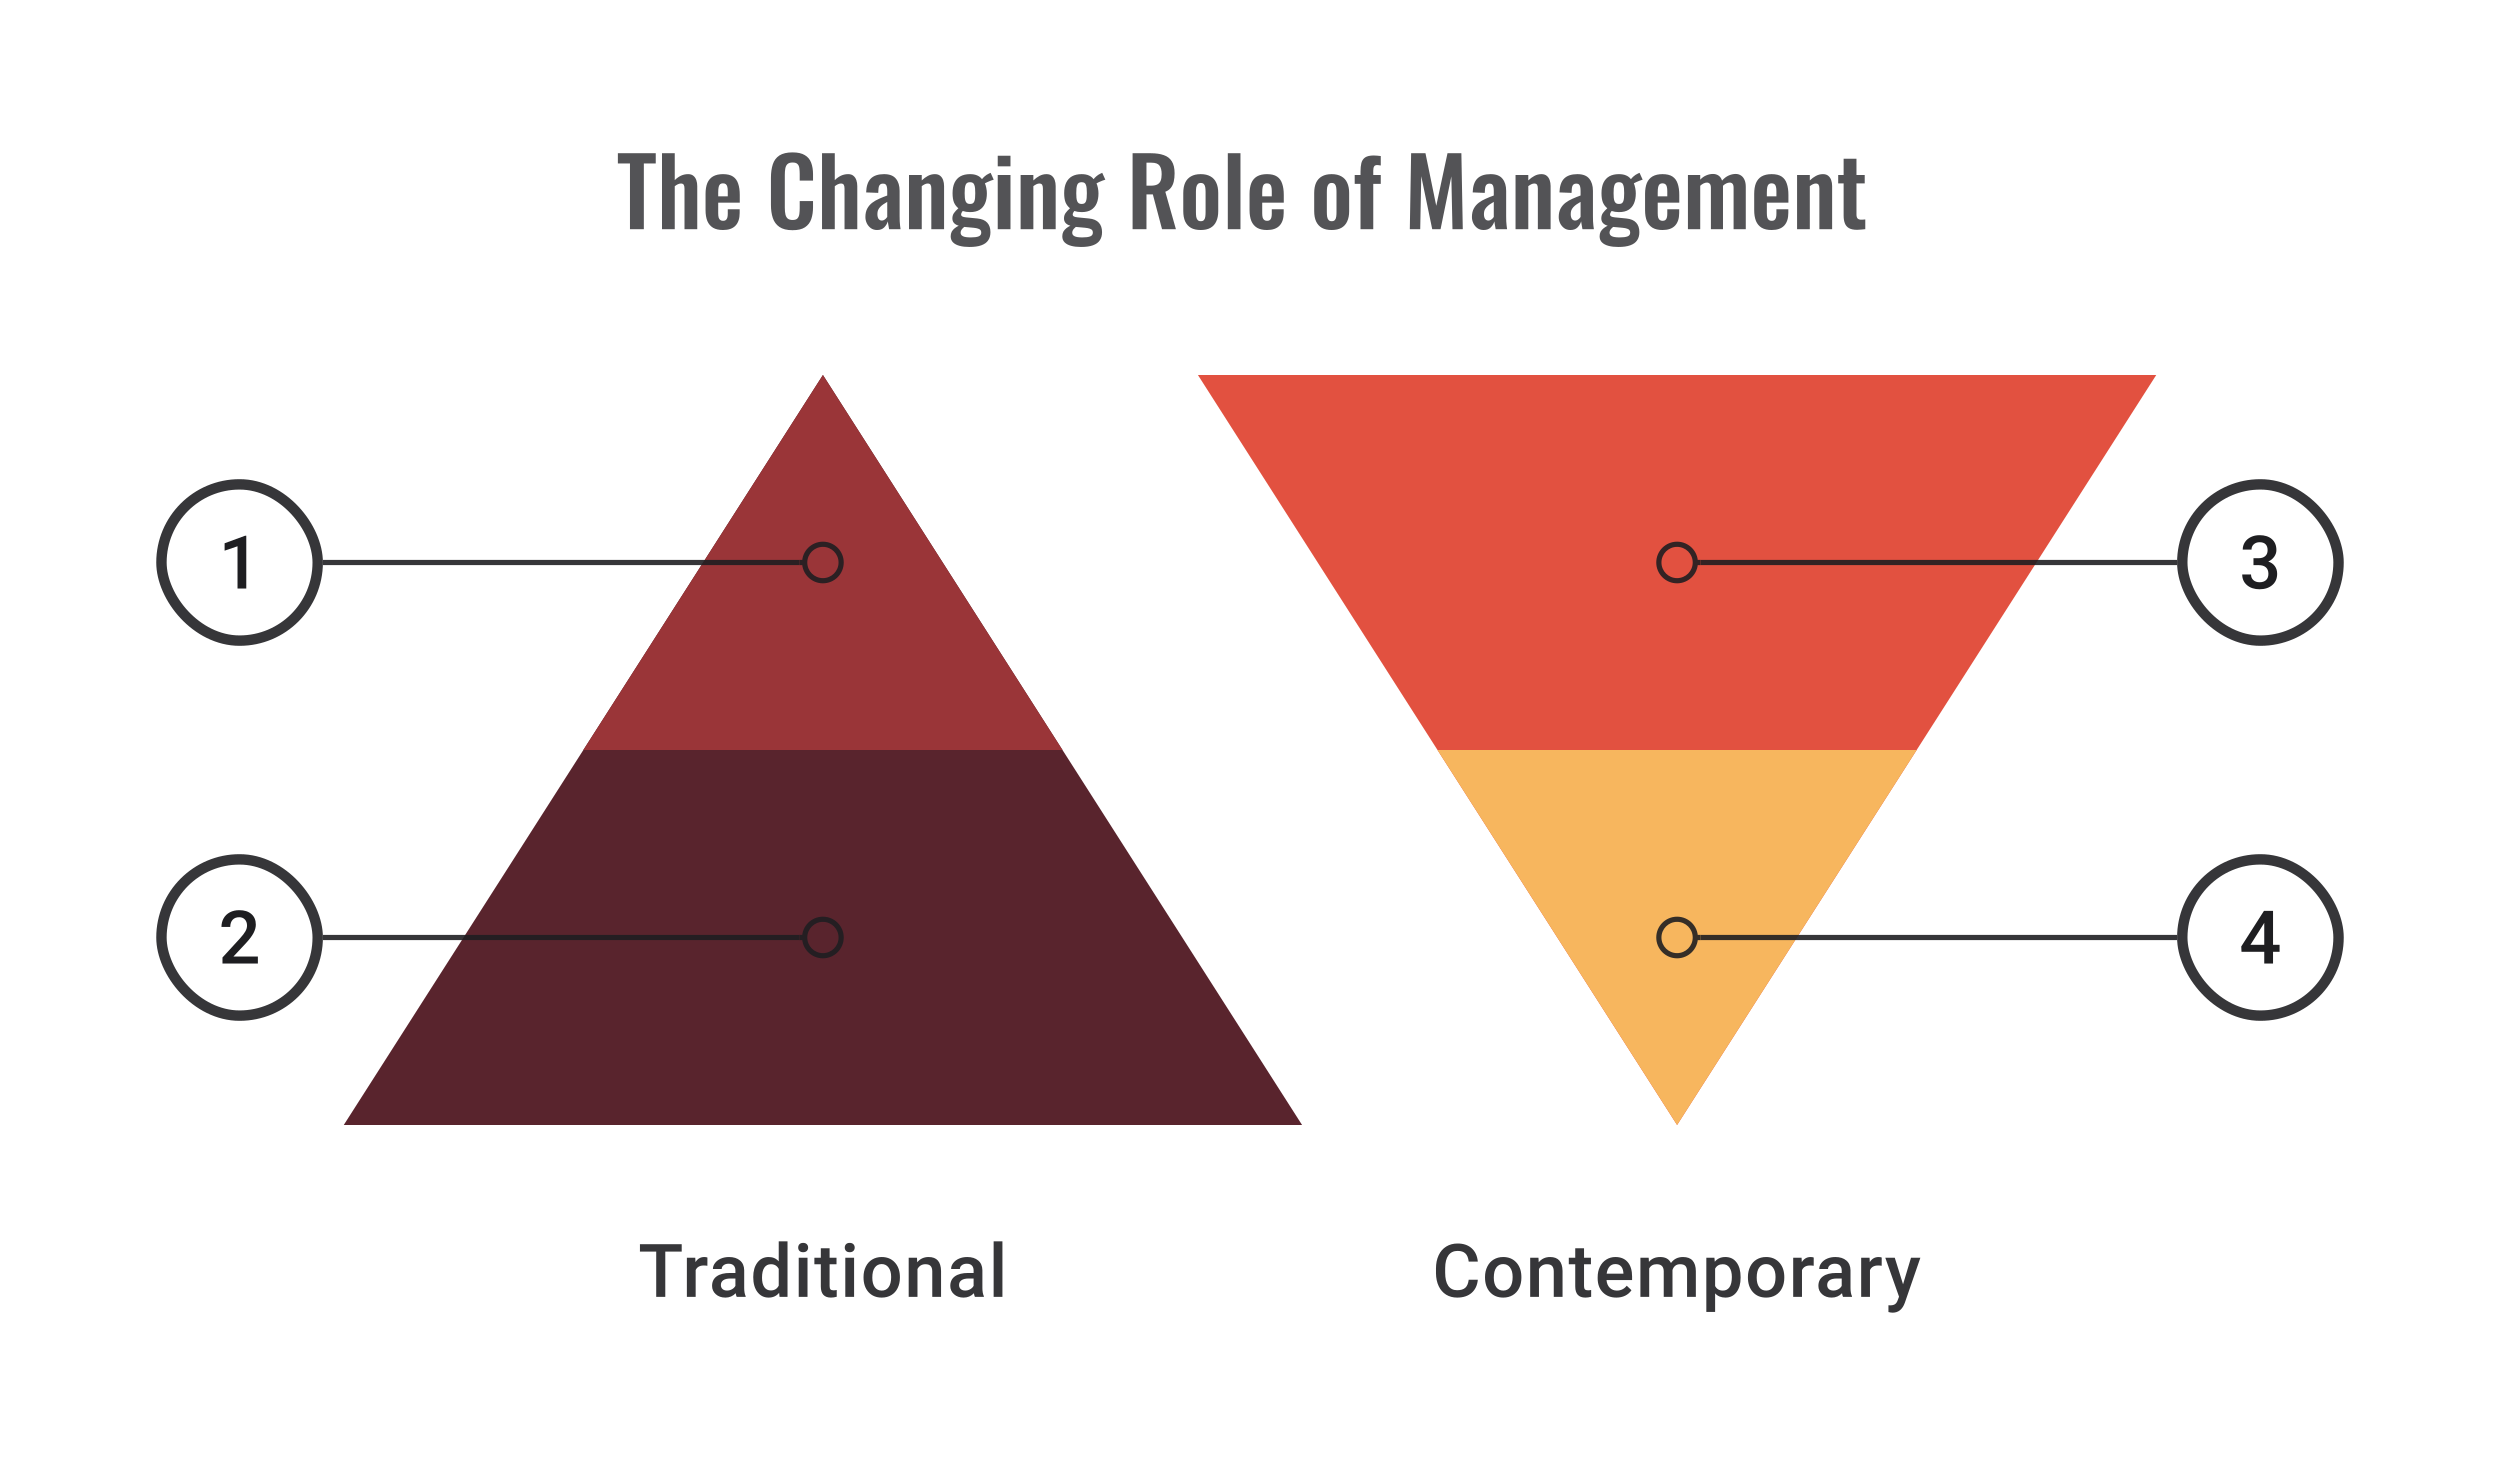
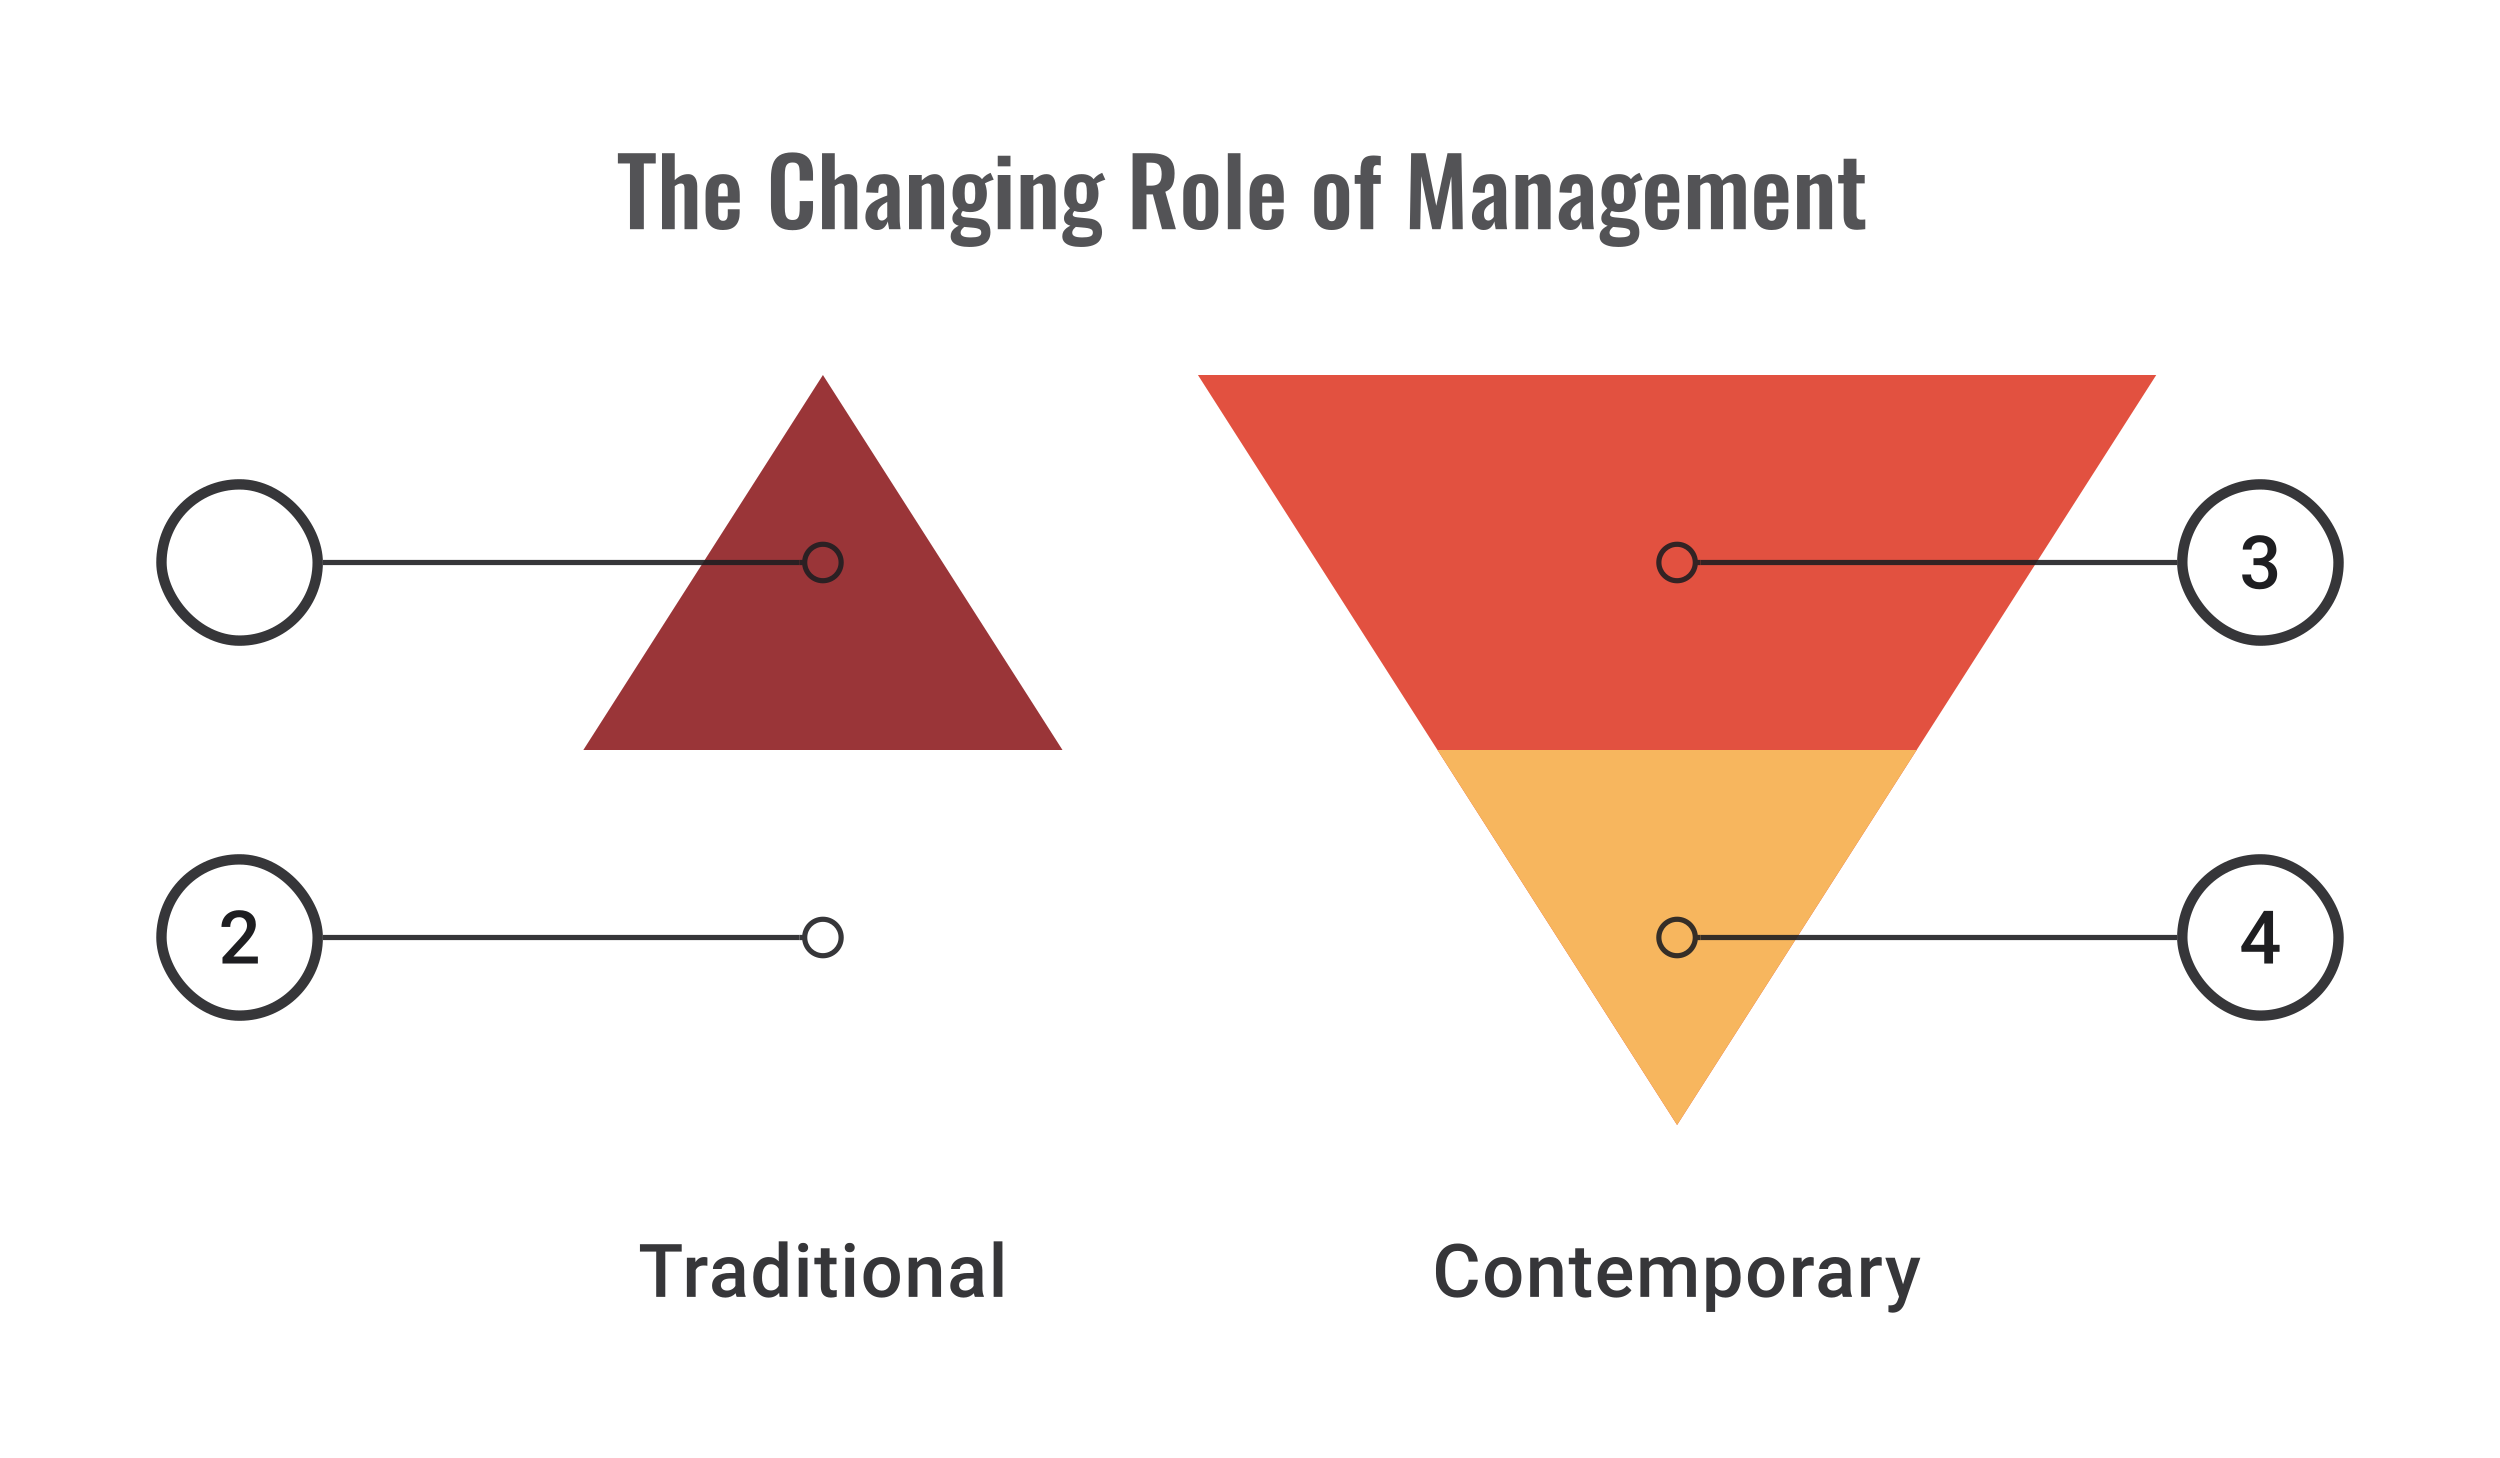
<svg xmlns="http://www.w3.org/2000/svg" width="480" height="280" viewBox="0 0 480 280" fill="none">
  <path d="M130.888 240.307H127.735V249H125.993V240.307H122.868V238.89H130.888V240.307ZM135.817 243.029C135.595 242.992 135.366 242.973 135.13 242.973C134.357 242.973 133.836 243.269 133.567 243.862V249H131.88V241.487H133.491L133.533 242.327C133.94 241.675 134.505 241.348 135.227 241.348C135.468 241.348 135.667 241.381 135.824 241.446L135.817 243.029ZM141.448 249C141.374 248.857 141.309 248.623 141.253 248.299C140.716 248.859 140.059 249.139 139.282 249.139C138.527 249.139 137.911 248.924 137.435 248.493C136.958 248.063 136.719 247.53 136.719 246.896C136.719 246.095 137.016 245.482 137.608 245.056C138.205 244.626 139.057 244.41 140.163 244.41H141.198V243.917C141.198 243.529 141.089 243.218 140.872 242.987C140.654 242.751 140.323 242.633 139.879 242.633C139.494 242.633 139.18 242.73 138.934 242.925C138.689 243.114 138.566 243.357 138.566 243.654H136.879C136.879 243.242 137.016 242.857 137.289 242.501C137.562 242.14 137.932 241.858 138.4 241.654C138.872 241.45 139.397 241.348 139.976 241.348C140.855 241.348 141.557 241.571 142.08 242.015C142.603 242.455 142.871 243.075 142.885 243.876V247.264C142.885 247.94 142.98 248.479 143.17 248.882V249H141.448ZM139.594 247.785C139.927 247.785 140.24 247.704 140.531 247.542C140.828 247.38 141.05 247.162 141.198 246.889V245.473H140.288C139.663 245.473 139.194 245.582 138.879 245.799C138.564 246.017 138.407 246.324 138.407 246.723C138.407 247.047 138.513 247.306 138.726 247.5C138.944 247.69 139.233 247.785 139.594 247.785ZM144.621 245.188C144.621 244.031 144.889 243.103 145.426 242.404C145.963 241.7 146.683 241.348 147.586 241.348C148.382 241.348 149.025 241.626 149.516 242.182V238.335H151.203V249H149.675L149.592 248.222C149.088 248.833 148.414 249.139 147.572 249.139C146.692 249.139 145.979 248.785 145.433 248.077C144.891 247.368 144.621 246.405 144.621 245.188ZM146.308 245.334C146.308 246.098 146.454 246.695 146.745 247.125C147.042 247.551 147.461 247.764 148.002 247.764C148.692 247.764 149.196 247.456 149.516 246.841V243.633C149.206 243.031 148.706 242.73 148.016 242.73C147.47 242.73 147.049 242.948 146.752 243.383C146.456 243.813 146.308 244.464 146.308 245.334ZM155.042 249H153.355V241.487H155.042V249ZM153.251 239.536C153.251 239.277 153.332 239.062 153.494 238.89C153.661 238.719 153.897 238.634 154.202 238.634C154.508 238.634 154.744 238.719 154.91 238.89C155.077 239.062 155.16 239.277 155.16 239.536C155.16 239.791 155.077 240.004 154.91 240.175C154.744 240.342 154.508 240.425 154.202 240.425C153.897 240.425 153.661 240.342 153.494 240.175C153.332 240.004 153.251 239.791 153.251 239.536ZM159.285 239.661V241.487H160.611V242.737H159.285V246.931C159.285 247.218 159.34 247.426 159.451 247.556C159.567 247.681 159.771 247.743 160.062 247.743C160.257 247.743 160.453 247.72 160.652 247.674V248.979C160.268 249.086 159.898 249.139 159.541 249.139C158.245 249.139 157.597 248.424 157.597 246.993V242.737H156.361V241.487H157.597V239.661H159.285ZM163.985 249H162.298V241.487H163.985V249ZM162.194 239.536C162.194 239.277 162.275 239.062 162.437 238.89C162.603 238.719 162.839 238.634 163.145 238.634C163.45 238.634 163.686 238.719 163.853 238.89C164.02 239.062 164.103 239.277 164.103 239.536C164.103 239.791 164.02 240.004 163.853 240.175C163.686 240.342 163.45 240.425 163.145 240.425C162.839 240.425 162.603 240.342 162.437 240.175C162.275 240.004 162.194 239.791 162.194 239.536ZM165.797 245.174C165.797 244.438 165.943 243.776 166.234 243.188C166.526 242.596 166.936 242.142 167.463 241.828C167.991 241.508 168.597 241.348 169.282 241.348C170.296 241.348 171.118 241.675 171.747 242.327C172.381 242.98 172.724 243.846 172.775 244.924L172.782 245.32C172.782 246.061 172.638 246.723 172.351 247.306C172.069 247.889 171.662 248.34 171.129 248.66C170.602 248.979 169.991 249.139 169.296 249.139C168.236 249.139 167.387 248.787 166.748 248.083C166.114 247.375 165.797 246.433 165.797 245.258V245.174ZM167.484 245.32C167.484 246.093 167.644 246.699 167.963 247.139C168.283 247.574 168.727 247.792 169.296 247.792C169.866 247.792 170.308 247.57 170.622 247.125C170.942 246.681 171.102 246.031 171.102 245.174C171.102 244.415 170.937 243.813 170.609 243.369C170.285 242.925 169.842 242.702 169.282 242.702C168.732 242.702 168.294 242.922 167.97 243.362C167.646 243.797 167.484 244.45 167.484 245.32ZM176.059 241.487L176.107 242.355C176.663 241.684 177.392 241.348 178.295 241.348C179.859 241.348 180.655 242.244 180.683 244.035V249H178.996V244.133C178.996 243.656 178.892 243.304 178.683 243.077C178.48 242.846 178.144 242.73 177.677 242.73C176.996 242.73 176.489 243.038 176.156 243.654V249H174.469V241.487H176.059ZM187.182 249C187.108 248.857 187.043 248.623 186.987 248.299C186.45 248.859 185.793 249.139 185.016 249.139C184.261 249.139 183.645 248.924 183.169 248.493C182.692 248.063 182.453 247.53 182.453 246.896C182.453 246.095 182.75 245.482 183.342 245.056C183.939 244.626 184.791 244.41 185.897 244.41H186.932V243.917C186.932 243.529 186.823 243.218 186.606 242.987C186.388 242.751 186.057 242.633 185.613 242.633C185.228 242.633 184.914 242.73 184.668 242.925C184.423 243.114 184.3 243.357 184.3 243.654H182.613C182.613 243.242 182.75 242.857 183.023 242.501C183.296 242.14 183.666 241.858 184.134 241.654C184.606 241.45 185.131 241.348 185.71 241.348C186.589 241.348 187.291 241.571 187.814 242.015C188.337 242.455 188.605 243.075 188.619 243.876V247.264C188.619 247.94 188.714 248.479 188.904 248.882V249H187.182ZM185.328 247.785C185.661 247.785 185.974 247.704 186.265 247.542C186.562 247.38 186.784 247.162 186.932 246.889V245.473H186.022C185.397 245.473 184.928 245.582 184.613 245.799C184.298 246.017 184.141 246.324 184.141 246.723C184.141 247.047 184.247 247.306 184.46 247.5C184.678 247.69 184.967 247.785 185.328 247.785ZM192.465 249H190.778V238.335H192.465V249Z" fill="#1E1E21" fill-opacity="0.89" />
-   <path d="M158 72L250 216H66L158 72Z" fill="#59242D" />
  <path fill-rule="evenodd" clip-rule="evenodd" d="M204 144H112L158 72L204 144Z" fill="#9A3538" />
-   <path d="M47.285 113H45.604V104.883L43.125 105.73V104.307L47.069 102.856H47.285V113Z" fill="#1E1E21" />
  <rect x="31" y="93" width="30" height="30.001" rx="15" stroke="#1E1E21" stroke-opacity="0.89" stroke-width="2" />
  <path d="M161 108C161 109.657 159.657 111 158 111V112C160.209 112 162 110.209 162 108H161ZM158 111C156.343 111 155 109.657 155 108H154C154 110.209 155.791 112 158 112V111ZM155 108C155 106.343 156.343 105 158 105V104C155.791 104 154 105.791 154 108H155ZM158 105C159.657 105 161 106.343 161 108H162C162 105.791 160.209 104 158 104V105ZM154.5 107.5H153.5V108.5H154.5V107.5Z" fill="#1E1E21" fill-opacity="0.89" />
  <path d="M62 108.5H153.5V107.5H62V108.5Z" fill="#1E1E21" fill-opacity="0.89" />
  <path d="M49.513 185H42.716V183.84L46.083 180.167C46.569 179.626 46.914 179.175 47.118 178.813C47.326 178.448 47.43 178.082 47.43 177.716C47.43 177.235 47.294 176.846 47.021 176.55C46.752 176.254 46.389 176.106 45.931 176.106C45.384 176.106 44.961 176.272 44.66 176.605C44.359 176.939 44.209 177.395 44.209 177.973H42.521C42.521 177.358 42.66 176.805 42.938 176.314C43.22 175.819 43.621 175.434 44.139 175.161C44.662 174.888 45.264 174.752 45.944 174.752C46.926 174.752 47.699 174.999 48.264 175.495C48.833 175.985 49.118 176.666 49.118 177.536C49.118 178.04 48.974 178.57 48.687 179.126C48.405 179.677 47.94 180.304 47.291 181.008L44.82 183.653H49.513V185Z" fill="#1E1E21" />
  <rect x="31" y="165" width="30" height="30.001" rx="15" stroke="#1E1E21" stroke-opacity="0.89" stroke-width="2" />
  <path d="M161 180C161 181.657 159.657 183 158 183V184C160.209 184 162 182.209 162 180H161ZM158 183C156.343 183 155 181.657 155 180H154C154 182.209 155.791 184 158 184V183ZM155 180C155 178.343 156.343 177 158 177V176C155.791 176 154 177.791 154 180H155ZM158 177C159.657 177 161 178.343 161 180H162C162 177.791 160.209 176 158 176V177ZM154.5 179.5H153.5V180.5H154.5V179.5Z" fill="#1E1E21" fill-opacity="0.89" />
  <path d="M62 180.5H153.5V179.5H62V180.5Z" fill="#1E1E21" fill-opacity="0.89" />
  <path d="M322 216L230 72L414 72L322 216Z" fill="#E25140" />
  <path fill-rule="evenodd" clip-rule="evenodd" d="M276 144H368L322 216L276 144Z" fill="#F7B65E" />
  <path d="M283.742 245.709C283.64 246.787 283.242 247.63 282.547 248.236C281.853 248.838 280.93 249.139 279.777 249.139C278.972 249.139 278.261 248.949 277.645 248.57C277.034 248.185 276.562 247.641 276.229 246.938C275.896 246.234 275.722 245.417 275.708 244.487V243.543C275.708 242.589 275.877 241.749 276.215 241.022C276.553 240.295 277.037 239.735 277.666 239.342C278.3 238.948 279.032 238.752 279.86 238.752C280.976 238.752 281.874 239.055 282.554 239.661C283.235 240.268 283.631 241.124 283.742 242.23H281.992C281.909 241.503 281.696 240.98 281.353 240.661C281.015 240.337 280.518 240.175 279.86 240.175C279.097 240.175 278.509 240.455 278.097 241.015C277.689 241.571 277.481 242.388 277.472 243.466V244.362C277.472 245.454 277.666 246.287 278.055 246.861C278.449 247.435 279.023 247.722 279.777 247.722C280.467 247.722 280.985 247.567 281.332 247.257C281.68 246.947 281.899 246.431 281.992 245.709H283.742ZM285.123 245.174C285.123 244.438 285.269 243.776 285.561 243.188C285.852 242.596 286.262 242.142 286.79 241.828C287.317 241.508 287.924 241.348 288.609 241.348C289.622 241.348 290.444 241.675 291.074 242.327C291.708 242.98 292.05 243.846 292.101 244.924L292.108 245.32C292.108 246.061 291.965 246.723 291.678 247.306C291.395 247.889 290.988 248.34 290.456 248.66C289.928 248.979 289.317 249.139 288.623 249.139C287.563 249.139 286.713 248.787 286.074 248.083C285.44 247.375 285.123 246.433 285.123 245.258V245.174ZM286.81 245.32C286.81 246.093 286.97 246.699 287.289 247.139C287.609 247.574 288.053 247.792 288.623 247.792C289.192 247.792 289.634 247.57 289.949 247.125C290.268 246.681 290.428 246.031 290.428 245.174C290.428 244.415 290.264 243.813 289.935 243.369C289.611 242.925 289.169 242.702 288.609 242.702C288.058 242.702 287.62 242.922 287.296 243.362C286.972 243.797 286.81 244.45 286.81 245.32ZM295.385 241.487L295.434 242.355C295.989 241.684 296.718 241.348 297.621 241.348C299.185 241.348 299.982 242.244 300.009 244.035V249H298.322V244.133C298.322 243.656 298.218 243.304 298.01 243.077C297.806 242.846 297.47 242.73 297.003 242.73C296.323 242.73 295.816 243.038 295.482 243.654V249H293.795V241.487H295.385ZM304.134 239.661V241.487H305.46V242.737H304.134V246.931C304.134 247.218 304.189 247.426 304.3 247.556C304.416 247.681 304.62 247.743 304.911 247.743C305.106 247.743 305.302 247.72 305.501 247.674V248.979C305.117 249.086 304.747 249.139 304.39 249.139C303.094 249.139 302.446 248.424 302.446 246.993V242.737H301.21V241.487H302.446V239.661H304.134ZM310.348 249.139C309.278 249.139 308.41 248.803 307.744 248.132C307.082 247.456 306.751 246.558 306.751 245.438V245.23C306.751 244.48 306.894 243.811 307.181 243.223C307.473 242.631 307.88 242.17 308.403 241.841C308.926 241.513 309.51 241.348 310.153 241.348C311.176 241.348 311.965 241.675 312.521 242.327C313.081 242.98 313.361 243.904 313.361 245.098V245.778H308.452C308.503 246.399 308.709 246.889 309.07 247.25C309.436 247.611 309.894 247.792 310.445 247.792C311.218 247.792 311.847 247.479 312.333 246.855L313.243 247.722C312.942 248.171 312.539 248.521 312.035 248.771C311.535 249.016 310.972 249.139 310.348 249.139ZM310.146 242.702C309.683 242.702 309.308 242.864 309.021 243.188C308.739 243.512 308.558 243.964 308.48 244.542H311.695V244.417C311.658 243.853 311.507 243.427 311.243 243.14C310.979 242.848 310.614 242.702 310.146 242.702ZM316.548 241.487L316.596 242.272C317.124 241.656 317.846 241.348 318.763 241.348C319.767 241.348 320.454 241.733 320.825 242.501C321.371 241.733 322.139 241.348 323.13 241.348C323.959 241.348 324.574 241.578 324.977 242.036C325.384 242.494 325.593 243.17 325.602 244.063V249H323.915V244.112C323.915 243.635 323.81 243.286 323.602 243.063C323.394 242.841 323.049 242.73 322.568 242.73C322.183 242.73 321.869 242.834 321.623 243.043C321.383 243.246 321.214 243.515 321.116 243.848L321.123 249H319.436V244.056C319.413 243.172 318.962 242.73 318.082 242.73C317.406 242.73 316.927 243.006 316.645 243.556V249H314.958V241.487H316.548ZM334.197 245.32C334.197 246.482 333.934 247.41 333.406 248.104C332.878 248.794 332.17 249.139 331.281 249.139C330.457 249.139 329.798 248.868 329.302 248.326V251.888H327.615V241.487H329.17L329.24 242.251C329.735 241.649 330.409 241.348 331.26 241.348C332.177 241.348 332.894 241.691 333.413 242.376C333.936 243.056 334.197 244.003 334.197 245.216V245.32ZM332.517 245.174C332.517 244.424 332.367 243.83 332.066 243.39C331.77 242.95 331.344 242.73 330.788 242.73C330.099 242.73 329.603 243.015 329.302 243.584V246.917C329.608 247.5 330.108 247.792 330.802 247.792C331.339 247.792 331.758 247.577 332.059 247.146C332.364 246.711 332.517 246.054 332.517 245.174ZM335.6 245.174C335.6 244.438 335.746 243.776 336.037 243.188C336.329 242.596 336.738 242.142 337.266 241.828C337.794 241.508 338.4 241.348 339.085 241.348C340.099 241.348 340.921 241.675 341.55 242.327C342.184 242.98 342.527 243.846 342.578 244.924L342.585 245.32C342.585 246.061 342.441 246.723 342.154 247.306C341.872 247.889 341.465 248.34 340.932 248.66C340.405 248.979 339.793 249.139 339.099 249.139C338.039 249.139 337.19 248.787 336.551 248.083C335.917 247.375 335.6 246.433 335.6 245.258V245.174ZM337.287 245.32C337.287 246.093 337.447 246.699 337.766 247.139C338.085 247.574 338.53 247.792 339.099 247.792C339.669 247.792 340.111 247.57 340.425 247.125C340.745 246.681 340.904 246.031 340.904 245.174C340.904 244.415 340.74 243.813 340.411 243.369C340.087 242.925 339.645 242.702 339.085 242.702C338.534 242.702 338.097 242.922 337.773 243.362C337.449 243.797 337.287 244.45 337.287 245.32ZM348.229 243.029C348.007 242.992 347.778 242.973 347.542 242.973C346.769 242.973 346.248 243.269 345.98 243.862V249H344.293V241.487H345.903L345.945 242.327C346.352 241.675 346.917 241.348 347.639 241.348C347.88 241.348 348.079 241.381 348.236 241.446L348.229 243.029ZM353.86 249C353.786 248.857 353.721 248.623 353.666 248.299C353.129 248.859 352.472 249.139 351.694 249.139C350.939 249.139 350.324 248.924 349.847 248.493C349.37 248.063 349.132 247.53 349.132 246.896C349.132 246.095 349.428 245.482 350.021 245.056C350.618 244.626 351.469 244.41 352.576 244.41H353.61V243.917C353.61 243.529 353.501 243.218 353.284 242.987C353.066 242.751 352.735 242.633 352.291 242.633C351.907 242.633 351.592 242.73 351.347 242.925C351.101 243.114 350.979 243.357 350.979 243.654H349.291C349.291 243.242 349.428 242.857 349.701 242.501C349.974 242.14 350.345 241.858 350.812 241.654C351.284 241.45 351.81 241.348 352.388 241.348C353.268 241.348 353.969 241.571 354.492 242.015C355.015 242.455 355.284 243.075 355.297 243.876V247.264C355.297 247.94 355.392 248.479 355.582 248.882V249H353.86ZM352.006 247.785C352.34 247.785 352.652 247.704 352.944 247.542C353.24 247.38 353.462 247.162 353.61 246.889V245.473H352.701C352.076 245.473 351.606 245.582 351.291 245.799C350.976 246.017 350.819 246.324 350.819 246.723C350.819 247.047 350.925 247.306 351.138 247.5C351.356 247.69 351.645 247.785 352.006 247.785ZM361.282 243.029C361.06 242.992 360.831 242.973 360.595 242.973C359.822 242.973 359.301 243.269 359.033 243.862V249H357.345V241.487H358.956L358.998 242.327C359.405 241.675 359.97 241.348 360.692 241.348C360.933 241.348 361.132 241.381 361.289 241.446L361.282 243.029ZM365.386 246.584L366.913 241.487H368.711L365.726 250.139C365.268 251.402 364.49 252.034 363.393 252.034C363.148 252.034 362.877 251.993 362.58 251.909V250.604L362.9 250.625C363.326 250.625 363.645 250.546 363.858 250.389C364.076 250.236 364.247 249.977 364.372 249.611L364.615 248.965L361.976 241.487H363.796L365.386 246.584Z" fill="#1E1E21" fill-opacity="0.89" />
  <path d="M432.667 107.175H433.694C434.213 107.17 434.623 107.036 434.923 106.772C435.229 106.508 435.382 106.126 435.382 105.626C435.382 105.145 435.254 104.772 435 104.508C434.75 104.24 434.366 104.106 433.847 104.106C433.394 104.106 433.021 104.237 432.729 104.501C432.438 104.761 432.292 105.101 432.292 105.522H430.605C430.605 105.004 430.741 104.531 431.014 104.106C431.292 103.68 431.676 103.349 432.167 103.113C432.662 102.872 433.215 102.752 433.826 102.752C434.836 102.752 435.627 103.006 436.201 103.515C436.78 104.02 437.069 104.724 437.069 105.626C437.069 106.08 436.923 106.508 436.632 106.911C436.345 107.309 435.972 107.61 435.514 107.813C436.069 108.003 436.49 108.302 436.777 108.709C437.069 109.116 437.215 109.602 437.215 110.167C437.215 111.074 436.902 111.796 436.277 112.333C435.657 112.87 434.84 113.139 433.826 113.139C432.854 113.139 432.058 112.88 431.438 112.361C430.818 111.843 430.507 111.153 430.507 110.292H432.195C432.195 110.736 432.343 111.098 432.639 111.375C432.94 111.653 433.343 111.792 433.847 111.792C434.37 111.792 434.782 111.653 435.083 111.375C435.384 111.098 435.534 110.695 435.534 110.167C435.534 109.635 435.377 109.225 435.062 108.938C434.748 108.651 434.28 108.508 433.66 108.508H432.667V107.175Z" fill="#1E1E21" />
  <rect x="419" y="93" width="30" height="30.001" rx="15" stroke="#1E1E21" stroke-opacity="0.89" stroke-width="2" />
  <path d="M325 108C325 109.657 323.657 111 322 111V112C324.209 112 326 110.209 326 108H325ZM322 111C320.343 111 319 109.657 319 108H318C318 110.209 319.791 112 322 112V111ZM319 108C319 106.343 320.343 105 322 105V104C319.791 104 318 105.791 318 108H319ZM322 105C323.657 105 325 106.343 325 108H326C326 105.791 324.209 104 322 104V105ZM325.5 108.5H326.5V107.5H325.5V108.5Z" fill="#1E1E21" fill-opacity="0.89" />
  <path d="M326.5 108.5H418V107.5H326.5V108.5Z" fill="#1E1E21" fill-opacity="0.89" />
  <path d="M436.423 181.396H437.68V182.75H436.423V185H434.736V182.75H430.369L430.32 181.723L434.68 174.89H436.423V181.396ZM432.091 181.396H434.736V177.175L434.611 177.397L432.091 181.396Z" fill="#1E1E21" />
  <rect x="419" y="165" width="30" height="30.001" rx="15" stroke="#1E1E21" stroke-opacity="0.89" stroke-width="2" />
  <path d="M325 180C325 181.657 323.657 183 322 183V184C324.209 184 326 182.209 326 180H325ZM322 183C320.343 183 319 181.657 319 180H318C318 182.209 319.791 184 322 184V183ZM319 180C319 178.343 320.343 177 322 177V176C319.791 176 318 177.791 318 180H319ZM322 177C323.657 177 325 178.343 325 180H326C326 177.791 324.209 176 322 176V177ZM325.5 180.5H326.5V179.5H325.5V180.5Z" fill="#1E1E21" fill-opacity="0.89" />
  <path d="M326.5 180.5H418V179.5H326.5V180.5Z" fill="#1E1E21" fill-opacity="0.89" />
  <path d="M120.953 44V31.382H118.631V29.42H125.903V31.382H123.617V44H120.953ZM127.104 44V29.42H129.552V34.586C129.912 34.226 130.302 33.944 130.722 33.74C131.154 33.536 131.622 33.434 132.126 33.434C132.546 33.434 132.882 33.542 133.134 33.758C133.386 33.962 133.572 34.238 133.692 34.586C133.812 34.934 133.872 35.312 133.872 35.72V44H131.424V36.206C131.424 35.894 131.376 35.654 131.28 35.486C131.184 35.318 130.998 35.234 130.722 35.234C130.554 35.234 130.362 35.282 130.146 35.378C129.942 35.474 129.744 35.6 129.552 35.756V44H127.104ZM138.814 44.162C138.034 44.162 137.398 44.018 136.906 43.73C136.414 43.43 136.048 42.998 135.808 42.434C135.58 41.858 135.466 41.168 135.466 40.364V37.232C135.466 36.404 135.58 35.708 135.808 35.144C136.048 34.58 136.414 34.154 136.906 33.866C137.41 33.578 138.046 33.434 138.814 33.434C139.642 33.434 140.284 33.59 140.74 33.902C141.208 34.214 141.538 34.67 141.73 35.27C141.934 35.858 142.036 36.578 142.036 37.43V38.906H137.896V40.958C137.896 41.294 137.926 41.57 137.986 41.786C138.058 42.002 138.166 42.158 138.31 42.254C138.454 42.35 138.628 42.398 138.832 42.398C139.048 42.398 139.222 42.35 139.354 42.254C139.486 42.146 139.582 41.996 139.642 41.804C139.702 41.6 139.732 41.348 139.732 41.048V40.184H142.018V40.886C142.018 41.942 141.754 42.752 141.226 43.316C140.698 43.88 139.894 44.162 138.814 44.162ZM137.896 37.7H139.732V36.71C139.732 36.35 139.702 36.062 139.642 35.846C139.582 35.618 139.486 35.456 139.354 35.36C139.222 35.252 139.036 35.198 138.796 35.198C138.58 35.198 138.406 35.252 138.274 35.36C138.142 35.468 138.046 35.648 137.986 35.9C137.926 36.152 137.896 36.512 137.896 36.98V37.7ZM152.16 44.198C151.092 44.198 150.252 43.988 149.64 43.568C149.04 43.148 148.62 42.578 148.38 41.858C148.14 41.126 148.02 40.286 148.02 39.338V34.136C148.02 33.14 148.14 32.276 148.38 31.544C148.62 30.812 149.04 30.248 149.64 29.852C150.252 29.456 151.092 29.258 152.16 29.258C153.168 29.258 153.954 29.432 154.518 29.78C155.094 30.116 155.502 30.602 155.742 31.238C155.982 31.874 156.102 32.612 156.102 33.452V34.676H153.546V33.416C153.546 33.008 153.522 32.636 153.474 32.3C153.438 31.964 153.324 31.7 153.132 31.508C152.952 31.304 152.634 31.202 152.178 31.202C151.722 31.202 151.386 31.31 151.17 31.526C150.966 31.73 150.834 32.012 150.774 32.372C150.714 32.72 150.684 33.116 150.684 33.56V39.896C150.684 40.424 150.726 40.862 150.81 41.21C150.894 41.546 151.044 41.804 151.26 41.984C151.488 42.152 151.794 42.236 152.178 42.236C152.622 42.236 152.934 42.134 153.114 41.93C153.306 41.714 153.426 41.432 153.474 41.084C153.522 40.736 153.546 40.346 153.546 39.914V38.6H156.102V39.77C156.102 40.634 155.988 41.402 155.76 42.074C155.532 42.734 155.13 43.256 154.554 43.64C153.99 44.012 153.192 44.198 152.16 44.198ZM157.83 44V29.42H160.278V34.586C160.638 34.226 161.028 33.944 161.448 33.74C161.88 33.536 162.348 33.434 162.852 33.434C163.272 33.434 163.608 33.542 163.86 33.758C164.112 33.962 164.298 34.238 164.418 34.586C164.538 34.934 164.598 35.312 164.598 35.72V44H162.15V36.206C162.15 35.894 162.102 35.654 162.006 35.486C161.91 35.318 161.724 35.234 161.448 35.234C161.28 35.234 161.088 35.282 160.872 35.378C160.668 35.474 160.47 35.6 160.278 35.756V44H157.83ZM168.406 44.162C167.938 44.162 167.536 44.042 167.2 43.802C166.864 43.55 166.606 43.238 166.426 42.866C166.246 42.482 166.156 42.086 166.156 41.678C166.156 41.03 166.276 40.484 166.516 40.04C166.756 39.596 167.074 39.224 167.47 38.924C167.866 38.624 168.316 38.366 168.82 38.15C169.324 37.922 169.834 37.718 170.35 37.538V36.638C170.35 36.338 170.326 36.086 170.278 35.882C170.242 35.678 170.164 35.522 170.044 35.414C169.936 35.306 169.762 35.252 169.522 35.252C169.318 35.252 169.15 35.3 169.018 35.396C168.898 35.492 168.808 35.63 168.748 35.81C168.7 35.978 168.67 36.176 168.658 36.404L168.622 37.034L166.3 36.944C166.336 35.744 166.63 34.862 167.182 34.298C167.746 33.722 168.598 33.434 169.738 33.434C170.782 33.434 171.538 33.722 172.006 34.298C172.486 34.874 172.726 35.654 172.726 36.638V41.444C172.726 41.828 172.732 42.176 172.744 42.488C172.768 42.8 172.792 43.082 172.816 43.334C172.852 43.586 172.882 43.808 172.906 44H170.71C170.674 43.76 170.626 43.49 170.566 43.19C170.518 42.878 170.482 42.65 170.458 42.506C170.338 42.926 170.11 43.31 169.774 43.658C169.438 43.994 168.982 44.162 168.406 44.162ZM169.306 42.344C169.462 42.344 169.606 42.308 169.738 42.236C169.882 42.152 170.008 42.056 170.116 41.948C170.224 41.84 170.302 41.744 170.35 41.66V38.762C170.086 38.918 169.834 39.074 169.594 39.23C169.366 39.386 169.162 39.56 168.982 39.752C168.814 39.932 168.682 40.13 168.586 40.346C168.502 40.562 168.46 40.814 168.46 41.102C168.46 41.486 168.532 41.792 168.676 42.02C168.832 42.236 169.042 42.344 169.306 42.344ZM174.529 44V33.596H176.977V34.64C177.349 34.28 177.739 33.992 178.147 33.776C178.567 33.548 179.017 33.434 179.497 33.434C179.929 33.434 180.271 33.542 180.523 33.758C180.775 33.962 180.961 34.238 181.081 34.586C181.201 34.934 181.261 35.312 181.261 35.72V44H178.813V36.206C178.813 35.894 178.765 35.654 178.669 35.486C178.573 35.318 178.387 35.234 178.111 35.234C177.943 35.234 177.757 35.282 177.553 35.378C177.361 35.474 177.169 35.594 176.977 35.738V44H174.529ZM186.114 47.42C185.406 47.42 184.782 47.348 184.242 47.204C183.702 47.06 183.282 46.838 182.982 46.538C182.682 46.238 182.532 45.848 182.532 45.368C182.532 45.044 182.598 44.75 182.73 44.486C182.874 44.234 183.066 44.012 183.306 43.82C183.546 43.628 183.804 43.466 184.08 43.334C183.684 43.226 183.378 43.052 183.162 42.812C182.958 42.572 182.856 42.284 182.856 41.948C182.856 41.54 182.958 41.192 183.162 40.904C183.366 40.616 183.648 40.31 184.008 39.986C183.636 39.686 183.354 39.314 183.162 38.87C182.982 38.414 182.892 37.82 182.892 37.088C182.892 36.296 183.018 35.63 183.27 35.09C183.534 34.538 183.912 34.124 184.404 33.848C184.908 33.572 185.52 33.434 186.24 33.434C186.792 33.434 187.254 33.518 187.626 33.686C187.998 33.842 188.304 34.082 188.544 34.406C188.64 34.262 188.808 34.082 189.048 33.866C189.288 33.65 189.564 33.47 189.876 33.326L190.2 33.182L190.794 34.496C190.662 34.532 190.482 34.592 190.254 34.676C190.038 34.76 189.822 34.85 189.606 34.946C189.39 35.042 189.222 35.126 189.102 35.198C189.21 35.438 189.3 35.738 189.372 36.098C189.444 36.458 189.48 36.8 189.48 37.124C189.48 37.856 189.366 38.492 189.138 39.032C188.91 39.572 188.556 39.992 188.076 40.292C187.608 40.58 186.996 40.724 186.24 40.724C185.988 40.724 185.742 40.706 185.502 40.67C185.262 40.622 185.04 40.568 184.836 40.508C184.764 40.616 184.692 40.73 184.62 40.85C184.56 40.97 184.53 41.096 184.53 41.228C184.53 41.36 184.602 41.468 184.746 41.552C184.89 41.636 185.13 41.696 185.466 41.732L187.662 41.948C188.514 42.032 189.144 42.302 189.552 42.758C189.96 43.202 190.164 43.808 190.164 44.576C190.164 45.2 190.02 45.722 189.732 46.142C189.456 46.562 189.018 46.88 188.418 47.096C187.83 47.312 187.062 47.42 186.114 47.42ZM186.384 45.584C187.056 45.584 187.56 45.518 187.896 45.386C188.232 45.254 188.4 45.014 188.4 44.666C188.4 44.474 188.358 44.318 188.274 44.198C188.19 44.078 188.04 43.982 187.824 43.91C187.608 43.826 187.302 43.766 186.906 43.73L185.124 43.568C184.992 43.676 184.872 43.79 184.764 43.91C184.668 44.018 184.59 44.138 184.53 44.27C184.47 44.402 184.44 44.54 184.44 44.684C184.44 44.984 184.584 45.206 184.872 45.35C185.16 45.506 185.664 45.584 186.384 45.584ZM186.24 39.158C186.456 39.158 186.63 39.122 186.762 39.05C186.894 38.966 186.996 38.84 187.068 38.672C187.14 38.492 187.188 38.27 187.212 38.006C187.236 37.742 187.248 37.436 187.248 37.088C187.248 36.74 187.236 36.434 187.212 36.17C187.188 35.906 187.14 35.684 187.068 35.504C187.008 35.324 186.912 35.192 186.78 35.108C186.648 35.024 186.468 34.982 186.24 34.982C186.024 34.982 185.844 35.024 185.7 35.108C185.568 35.192 185.466 35.324 185.394 35.504C185.334 35.672 185.286 35.888 185.25 36.152C185.226 36.416 185.214 36.728 185.214 37.088C185.214 37.424 185.226 37.724 185.25 37.988C185.274 38.24 185.322 38.456 185.394 38.636C185.466 38.804 185.568 38.936 185.7 39.032C185.844 39.116 186.024 39.158 186.24 39.158ZM191.564 44V33.596H194.012V44H191.564ZM191.564 31.94V29.906H194.012V31.94H191.564ZM195.957 44V33.596H198.405V34.64C198.777 34.28 199.167 33.992 199.575 33.776C199.995 33.548 200.445 33.434 200.925 33.434C201.357 33.434 201.699 33.542 201.951 33.758C202.203 33.962 202.389 34.238 202.509 34.586C202.629 34.934 202.689 35.312 202.689 35.72V44H200.241V36.206C200.241 35.894 200.193 35.654 200.097 35.486C200.001 35.318 199.815 35.234 199.539 35.234C199.371 35.234 199.185 35.282 198.981 35.378C198.789 35.474 198.597 35.594 198.405 35.738V44H195.957ZM207.542 47.42C206.834 47.42 206.21 47.348 205.67 47.204C205.13 47.06 204.71 46.838 204.41 46.538C204.11 46.238 203.96 45.848 203.96 45.368C203.96 45.044 204.026 44.75 204.158 44.486C204.302 44.234 204.494 44.012 204.734 43.82C204.974 43.628 205.232 43.466 205.508 43.334C205.112 43.226 204.806 43.052 204.59 42.812C204.386 42.572 204.284 42.284 204.284 41.948C204.284 41.54 204.386 41.192 204.59 40.904C204.794 40.616 205.076 40.31 205.436 39.986C205.064 39.686 204.782 39.314 204.59 38.87C204.41 38.414 204.32 37.82 204.32 37.088C204.32 36.296 204.446 35.63 204.698 35.09C204.962 34.538 205.34 34.124 205.832 33.848C206.336 33.572 206.948 33.434 207.668 33.434C208.22 33.434 208.682 33.518 209.054 33.686C209.426 33.842 209.732 34.082 209.972 34.406C210.068 34.262 210.236 34.082 210.476 33.866C210.716 33.65 210.992 33.47 211.304 33.326L211.628 33.182L212.222 34.496C212.09 34.532 211.91 34.592 211.682 34.676C211.466 34.76 211.25 34.85 211.034 34.946C210.818 35.042 210.65 35.126 210.53 35.198C210.638 35.438 210.728 35.738 210.8 36.098C210.872 36.458 210.908 36.8 210.908 37.124C210.908 37.856 210.794 38.492 210.566 39.032C210.338 39.572 209.984 39.992 209.504 40.292C209.036 40.58 208.424 40.724 207.668 40.724C207.416 40.724 207.17 40.706 206.93 40.67C206.69 40.622 206.468 40.568 206.264 40.508C206.192 40.616 206.12 40.73 206.048 40.85C205.988 40.97 205.958 41.096 205.958 41.228C205.958 41.36 206.03 41.468 206.174 41.552C206.318 41.636 206.558 41.696 206.894 41.732L209.09 41.948C209.942 42.032 210.572 42.302 210.98 42.758C211.388 43.202 211.592 43.808 211.592 44.576C211.592 45.2 211.448 45.722 211.16 46.142C210.884 46.562 210.446 46.88 209.846 47.096C209.258 47.312 208.49 47.42 207.542 47.42ZM207.812 45.584C208.484 45.584 208.988 45.518 209.324 45.386C209.66 45.254 209.828 45.014 209.828 44.666C209.828 44.474 209.786 44.318 209.702 44.198C209.618 44.078 209.468 43.982 209.252 43.91C209.036 43.826 208.73 43.766 208.334 43.73L206.552 43.568C206.42 43.676 206.3 43.79 206.192 43.91C206.096 44.018 206.018 44.138 205.958 44.27C205.898 44.402 205.868 44.54 205.868 44.684C205.868 44.984 206.012 45.206 206.3 45.35C206.588 45.506 207.092 45.584 207.812 45.584ZM207.668 39.158C207.884 39.158 208.058 39.122 208.19 39.05C208.322 38.966 208.424 38.84 208.496 38.672C208.568 38.492 208.616 38.27 208.64 38.006C208.664 37.742 208.676 37.436 208.676 37.088C208.676 36.74 208.664 36.434 208.64 36.17C208.616 35.906 208.568 35.684 208.496 35.504C208.436 35.324 208.34 35.192 208.208 35.108C208.076 35.024 207.896 34.982 207.668 34.982C207.452 34.982 207.272 35.024 207.128 35.108C206.996 35.192 206.894 35.324 206.822 35.504C206.762 35.672 206.714 35.888 206.678 36.152C206.654 36.416 206.642 36.728 206.642 37.088C206.642 37.424 206.654 37.724 206.678 37.988C206.702 38.24 206.75 38.456 206.822 38.636C206.894 38.804 206.996 38.936 207.128 39.032C207.272 39.116 207.452 39.158 207.668 39.158ZM217.458 44V29.42H220.95C221.934 29.42 222.762 29.54 223.434 29.78C224.118 30.008 224.634 30.404 224.982 30.968C225.342 31.532 225.522 32.3 225.522 33.272C225.522 33.86 225.468 34.388 225.36 34.856C225.252 35.324 225.066 35.726 224.802 36.062C224.55 36.386 224.196 36.638 223.74 36.818L225.774 44H223.11L221.346 37.322H220.122V44H217.458ZM220.122 35.648H220.95C221.466 35.648 221.874 35.576 222.174 35.432C222.486 35.276 222.708 35.036 222.84 34.712C222.972 34.376 223.038 33.95 223.038 33.434C223.038 32.702 222.9 32.156 222.624 31.796C222.36 31.424 221.85 31.238 221.094 31.238H220.122V35.648ZM230.536 44.162C229.78 44.162 229.156 44.024 228.664 43.748C228.172 43.46 227.8 43.046 227.548 42.506C227.308 41.966 227.188 41.312 227.188 40.544V37.052C227.188 36.284 227.308 35.63 227.548 35.09C227.8 34.55 228.172 34.142 228.664 33.866C229.156 33.578 229.78 33.434 230.536 33.434C231.292 33.434 231.916 33.578 232.408 33.866C232.912 34.142 233.284 34.55 233.524 35.09C233.776 35.63 233.902 36.284 233.902 37.052V40.544C233.902 41.312 233.776 41.966 233.524 42.506C233.284 43.046 232.912 43.46 232.408 43.748C231.916 44.024 231.292 44.162 230.536 44.162ZM230.554 42.47C230.83 42.47 231.034 42.392 231.166 42.236C231.298 42.08 231.382 41.87 231.418 41.606C231.454 41.33 231.472 41.03 231.472 40.706V36.89C231.472 36.566 231.454 36.272 231.418 36.008C231.382 35.744 231.298 35.534 231.166 35.378C231.034 35.21 230.83 35.126 230.554 35.126C230.278 35.126 230.074 35.21 229.942 35.378C229.81 35.534 229.72 35.744 229.672 36.008C229.636 36.272 229.618 36.566 229.618 36.89V40.706C229.618 41.03 229.636 41.33 229.672 41.606C229.72 41.87 229.81 42.08 229.942 42.236C230.074 42.392 230.278 42.47 230.554 42.47ZM235.74 44V29.42H238.17V44H235.74ZM243.263 44.162C242.483 44.162 241.847 44.018 241.355 43.73C240.863 43.43 240.497 42.998 240.257 42.434C240.029 41.858 239.915 41.168 239.915 40.364V37.232C239.915 36.404 240.029 35.708 240.257 35.144C240.497 34.58 240.863 34.154 241.355 33.866C241.859 33.578 242.495 33.434 243.263 33.434C244.091 33.434 244.733 33.59 245.189 33.902C245.657 34.214 245.987 34.67 246.179 35.27C246.383 35.858 246.485 36.578 246.485 37.43V38.906H242.345V40.958C242.345 41.294 242.375 41.57 242.435 41.786C242.507 42.002 242.615 42.158 242.759 42.254C242.903 42.35 243.077 42.398 243.281 42.398C243.497 42.398 243.671 42.35 243.803 42.254C243.935 42.146 244.031 41.996 244.091 41.804C244.151 41.6 244.181 41.348 244.181 41.048V40.184H246.467V40.886C246.467 41.942 246.203 42.752 245.675 43.316C245.147 43.88 244.343 44.162 243.263 44.162ZM242.345 37.7H244.181V36.71C244.181 36.35 244.151 36.062 244.091 35.846C244.031 35.618 243.935 35.456 243.803 35.36C243.671 35.252 243.485 35.198 243.245 35.198C243.029 35.198 242.855 35.252 242.723 35.36C242.591 35.468 242.495 35.648 242.435 35.9C242.375 36.152 242.345 36.512 242.345 36.98V37.7ZM255.673 44.162C254.917 44.162 254.293 44.024 253.801 43.748C253.309 43.46 252.937 43.046 252.685 42.506C252.445 41.966 252.325 41.312 252.325 40.544V37.052C252.325 36.284 252.445 35.63 252.685 35.09C252.937 34.55 253.309 34.142 253.801 33.866C254.293 33.578 254.917 33.434 255.673 33.434C256.429 33.434 257.053 33.578 257.545 33.866C258.049 34.142 258.421 34.55 258.661 35.09C258.913 35.63 259.039 36.284 259.039 37.052V40.544C259.039 41.312 258.913 41.966 258.661 42.506C258.421 43.046 258.049 43.46 257.545 43.748C257.053 44.024 256.429 44.162 255.673 44.162ZM255.691 42.47C255.967 42.47 256.171 42.392 256.303 42.236C256.435 42.08 256.519 41.87 256.555 41.606C256.591 41.33 256.609 41.03 256.609 40.706V36.89C256.609 36.566 256.591 36.272 256.555 36.008C256.519 35.744 256.435 35.534 256.303 35.378C256.171 35.21 255.967 35.126 255.691 35.126C255.415 35.126 255.211 35.21 255.079 35.378C254.947 35.534 254.857 35.744 254.809 36.008C254.773 36.272 254.755 36.566 254.755 36.89V40.706C254.755 41.03 254.773 41.33 254.809 41.606C254.857 41.87 254.947 42.08 255.079 42.236C255.211 42.392 255.415 42.47 255.691 42.47ZM261.218 44V35.306H260.102V33.596H261.218V32.93C261.218 32.306 261.272 31.766 261.38 31.31C261.5 30.842 261.74 30.482 262.1 30.23C262.472 29.978 263.03 29.852 263.774 29.852C264.002 29.852 264.218 29.864 264.422 29.888C264.626 29.9 264.854 29.924 265.106 29.96V31.778C265.01 31.754 264.896 31.736 264.764 31.724C264.644 31.7 264.53 31.688 264.422 31.688C264.134 31.688 263.936 31.778 263.828 31.958C263.72 32.138 263.666 32.402 263.666 32.75V33.596H265.106V35.306H263.666V44H261.218ZM270.684 44L270.936 29.42H273.69L275.76 39.518L277.92 29.42H280.584L280.854 44H278.874L278.658 33.866L276.588 44H274.986L272.88 33.83L272.682 44H270.684ZM284.861 44.162C284.393 44.162 283.991 44.042 283.655 43.802C283.319 43.55 283.061 43.238 282.881 42.866C282.701 42.482 282.611 42.086 282.611 41.678C282.611 41.03 282.731 40.484 282.971 40.04C283.211 39.596 283.529 39.224 283.925 38.924C284.321 38.624 284.771 38.366 285.275 38.15C285.779 37.922 286.289 37.718 286.805 37.538V36.638C286.805 36.338 286.781 36.086 286.733 35.882C286.697 35.678 286.619 35.522 286.499 35.414C286.391 35.306 286.217 35.252 285.977 35.252C285.773 35.252 285.605 35.3 285.473 35.396C285.353 35.492 285.263 35.63 285.203 35.81C285.155 35.978 285.125 36.176 285.113 36.404L285.077 37.034L282.755 36.944C282.791 35.744 283.085 34.862 283.637 34.298C284.201 33.722 285.053 33.434 286.193 33.434C287.237 33.434 287.993 33.722 288.461 34.298C288.941 34.874 289.181 35.654 289.181 36.638V41.444C289.181 41.828 289.187 42.176 289.199 42.488C289.223 42.8 289.247 43.082 289.271 43.334C289.307 43.586 289.337 43.808 289.361 44H287.165C287.129 43.76 287.081 43.49 287.021 43.19C286.973 42.878 286.937 42.65 286.913 42.506C286.793 42.926 286.565 43.31 286.229 43.658C285.893 43.994 285.437 44.162 284.861 44.162ZM285.761 42.344C285.917 42.344 286.061 42.308 286.193 42.236C286.337 42.152 286.463 42.056 286.571 41.948C286.679 41.84 286.757 41.744 286.805 41.66V38.762C286.541 38.918 286.289 39.074 286.049 39.23C285.821 39.386 285.617 39.56 285.437 39.752C285.269 39.932 285.137 40.13 285.041 40.346C284.957 40.562 284.915 40.814 284.915 41.102C284.915 41.486 284.987 41.792 285.131 42.02C285.287 42.236 285.497 42.344 285.761 42.344ZM290.984 44V33.596H293.432V34.64C293.804 34.28 294.194 33.992 294.602 33.776C295.022 33.548 295.472 33.434 295.952 33.434C296.384 33.434 296.726 33.542 296.978 33.758C297.23 33.962 297.416 34.238 297.536 34.586C297.656 34.934 297.716 35.312 297.716 35.72V44H295.268V36.206C295.268 35.894 295.22 35.654 295.124 35.486C295.028 35.318 294.842 35.234 294.566 35.234C294.398 35.234 294.212 35.282 294.008 35.378C293.816 35.474 293.624 35.594 293.432 35.738V44H290.984ZM301.525 44.162C301.057 44.162 300.655 44.042 300.319 43.802C299.983 43.55 299.725 43.238 299.545 42.866C299.365 42.482 299.275 42.086 299.275 41.678C299.275 41.03 299.395 40.484 299.635 40.04C299.875 39.596 300.193 39.224 300.589 38.924C300.985 38.624 301.435 38.366 301.939 38.15C302.443 37.922 302.953 37.718 303.469 37.538V36.638C303.469 36.338 303.445 36.086 303.397 35.882C303.361 35.678 303.283 35.522 303.163 35.414C303.055 35.306 302.881 35.252 302.641 35.252C302.437 35.252 302.269 35.3 302.137 35.396C302.017 35.492 301.927 35.63 301.867 35.81C301.819 35.978 301.789 36.176 301.777 36.404L301.741 37.034L299.419 36.944C299.455 35.744 299.749 34.862 300.301 34.298C300.865 33.722 301.717 33.434 302.857 33.434C303.901 33.434 304.657 33.722 305.125 34.298C305.605 34.874 305.845 35.654 305.845 36.638V41.444C305.845 41.828 305.851 42.176 305.863 42.488C305.887 42.8 305.911 43.082 305.935 43.334C305.971 43.586 306.001 43.808 306.025 44H303.829C303.793 43.76 303.745 43.49 303.685 43.19C303.637 42.878 303.601 42.65 303.577 42.506C303.457 42.926 303.229 43.31 302.893 43.658C302.557 43.994 302.101 44.162 301.525 44.162ZM302.425 42.344C302.581 42.344 302.725 42.308 302.857 42.236C303.001 42.152 303.127 42.056 303.235 41.948C303.343 41.84 303.421 41.744 303.469 41.66V38.762C303.205 38.918 302.953 39.074 302.713 39.23C302.485 39.386 302.281 39.56 302.101 39.752C301.933 39.932 301.801 40.13 301.705 40.346C301.621 40.562 301.579 40.814 301.579 41.102C301.579 41.486 301.651 41.792 301.795 42.02C301.951 42.236 302.161 42.344 302.425 42.344ZM310.708 47.42C310 47.42 309.376 47.348 308.836 47.204C308.296 47.06 307.876 46.838 307.576 46.538C307.276 46.238 307.126 45.848 307.126 45.368C307.126 45.044 307.192 44.75 307.324 44.486C307.468 44.234 307.66 44.012 307.9 43.82C308.14 43.628 308.398 43.466 308.674 43.334C308.278 43.226 307.972 43.052 307.756 42.812C307.552 42.572 307.45 42.284 307.45 41.948C307.45 41.54 307.552 41.192 307.756 40.904C307.96 40.616 308.242 40.31 308.602 39.986C308.23 39.686 307.948 39.314 307.756 38.87C307.576 38.414 307.486 37.82 307.486 37.088C307.486 36.296 307.612 35.63 307.864 35.09C308.128 34.538 308.506 34.124 308.998 33.848C309.502 33.572 310.114 33.434 310.834 33.434C311.386 33.434 311.848 33.518 312.22 33.686C312.592 33.842 312.898 34.082 313.138 34.406C313.234 34.262 313.402 34.082 313.642 33.866C313.882 33.65 314.158 33.47 314.47 33.326L314.794 33.182L315.388 34.496C315.256 34.532 315.076 34.592 314.848 34.676C314.632 34.76 314.416 34.85 314.2 34.946C313.984 35.042 313.816 35.126 313.696 35.198C313.804 35.438 313.894 35.738 313.966 36.098C314.038 36.458 314.074 36.8 314.074 37.124C314.074 37.856 313.96 38.492 313.732 39.032C313.504 39.572 313.15 39.992 312.67 40.292C312.202 40.58 311.59 40.724 310.834 40.724C310.582 40.724 310.336 40.706 310.096 40.67C309.856 40.622 309.634 40.568 309.43 40.508C309.358 40.616 309.286 40.73 309.214 40.85C309.154 40.97 309.124 41.096 309.124 41.228C309.124 41.36 309.196 41.468 309.34 41.552C309.484 41.636 309.724 41.696 310.06 41.732L312.256 41.948C313.108 42.032 313.738 42.302 314.146 42.758C314.554 43.202 314.758 43.808 314.758 44.576C314.758 45.2 314.614 45.722 314.326 46.142C314.05 46.562 313.612 46.88 313.012 47.096C312.424 47.312 311.656 47.42 310.708 47.42ZM310.978 45.584C311.65 45.584 312.154 45.518 312.49 45.386C312.826 45.254 312.994 45.014 312.994 44.666C312.994 44.474 312.952 44.318 312.868 44.198C312.784 44.078 312.634 43.982 312.418 43.91C312.202 43.826 311.896 43.766 311.5 43.73L309.718 43.568C309.586 43.676 309.466 43.79 309.358 43.91C309.262 44.018 309.184 44.138 309.124 44.27C309.064 44.402 309.034 44.54 309.034 44.684C309.034 44.984 309.178 45.206 309.466 45.35C309.754 45.506 310.258 45.584 310.978 45.584ZM310.834 39.158C311.05 39.158 311.224 39.122 311.356 39.05C311.488 38.966 311.59 38.84 311.662 38.672C311.734 38.492 311.782 38.27 311.806 38.006C311.83 37.742 311.842 37.436 311.842 37.088C311.842 36.74 311.83 36.434 311.806 36.17C311.782 35.906 311.734 35.684 311.662 35.504C311.602 35.324 311.506 35.192 311.374 35.108C311.242 35.024 311.062 34.982 310.834 34.982C310.618 34.982 310.438 35.024 310.294 35.108C310.162 35.192 310.06 35.324 309.988 35.504C309.928 35.672 309.88 35.888 309.844 36.152C309.82 36.416 309.808 36.728 309.808 37.088C309.808 37.424 309.82 37.724 309.844 37.988C309.868 38.24 309.916 38.456 309.988 38.636C310.06 38.804 310.162 38.936 310.294 39.032C310.438 39.116 310.618 39.158 310.834 39.158ZM319.2 44.162C318.42 44.162 317.784 44.018 317.292 43.73C316.8 43.43 316.434 42.998 316.194 42.434C315.966 41.858 315.852 41.168 315.852 40.364V37.232C315.852 36.404 315.966 35.708 316.194 35.144C316.434 34.58 316.8 34.154 317.292 33.866C317.796 33.578 318.432 33.434 319.2 33.434C320.028 33.434 320.67 33.59 321.126 33.902C321.594 34.214 321.924 34.67 322.116 35.27C322.32 35.858 322.422 36.578 322.422 37.43V38.906H318.282V40.958C318.282 41.294 318.312 41.57 318.372 41.786C318.444 42.002 318.552 42.158 318.696 42.254C318.84 42.35 319.014 42.398 319.218 42.398C319.434 42.398 319.608 42.35 319.74 42.254C319.872 42.146 319.968 41.996 320.028 41.804C320.088 41.6 320.118 41.348 320.118 41.048V40.184H322.404V40.886C322.404 41.942 322.14 42.752 321.612 43.316C321.084 43.88 320.28 44.162 319.2 44.162ZM318.282 37.7H320.118V36.71C320.118 36.35 320.088 36.062 320.028 35.846C319.968 35.618 319.872 35.456 319.74 35.36C319.608 35.252 319.422 35.198 319.182 35.198C318.966 35.198 318.792 35.252 318.66 35.36C318.528 35.468 318.432 35.648 318.372 35.9C318.312 36.152 318.282 36.512 318.282 36.98V37.7ZM324.083 44V33.596H326.441V34.496C326.801 34.112 327.191 33.836 327.611 33.668C328.031 33.488 328.457 33.398 328.889 33.398C329.297 33.398 329.651 33.5 329.951 33.704C330.263 33.908 330.491 34.232 330.635 34.676C331.031 34.22 331.451 33.896 331.895 33.704C332.339 33.5 332.795 33.398 333.263 33.398C333.635 33.398 333.965 33.494 334.253 33.686C334.541 33.866 334.769 34.142 334.937 34.514C335.105 34.874 335.189 35.33 335.189 35.882V44H332.849V36.098C332.849 35.702 332.783 35.432 332.651 35.288C332.519 35.132 332.333 35.054 332.093 35.054C331.901 35.054 331.685 35.108 331.445 35.216C331.217 35.324 331.007 35.474 330.815 35.666C330.815 35.702 330.815 35.738 330.815 35.774C330.815 35.798 330.815 35.834 330.815 35.882V44H328.493V36.098C328.493 35.702 328.421 35.432 328.277 35.288C328.145 35.132 327.959 35.054 327.719 35.054C327.527 35.054 327.317 35.108 327.089 35.216C326.861 35.324 326.645 35.474 326.441 35.666V44H324.083ZM340.153 44.162C339.373 44.162 338.737 44.018 338.245 43.73C337.753 43.43 337.387 42.998 337.147 42.434C336.919 41.858 336.805 41.168 336.805 40.364V37.232C336.805 36.404 336.919 35.708 337.147 35.144C337.387 34.58 337.753 34.154 338.245 33.866C338.749 33.578 339.385 33.434 340.153 33.434C340.981 33.434 341.623 33.59 342.079 33.902C342.547 34.214 342.877 34.67 343.069 35.27C343.273 35.858 343.375 36.578 343.375 37.43V38.906H339.235V40.958C339.235 41.294 339.265 41.57 339.325 41.786C339.397 42.002 339.505 42.158 339.649 42.254C339.793 42.35 339.967 42.398 340.171 42.398C340.387 42.398 340.561 42.35 340.693 42.254C340.825 42.146 340.921 41.996 340.981 41.804C341.041 41.6 341.071 41.348 341.071 41.048V40.184H343.357V40.886C343.357 41.942 343.093 42.752 342.565 43.316C342.037 43.88 341.233 44.162 340.153 44.162ZM339.235 37.7H341.071V36.71C341.071 36.35 341.041 36.062 340.981 35.846C340.921 35.618 340.825 35.456 340.693 35.36C340.561 35.252 340.375 35.198 340.135 35.198C339.919 35.198 339.745 35.252 339.613 35.36C339.481 35.468 339.385 35.648 339.325 35.9C339.265 36.152 339.235 36.512 339.235 36.98V37.7ZM345.037 44V33.596H347.485V34.64C347.857 34.28 348.247 33.992 348.655 33.776C349.075 33.548 349.525 33.434 350.005 33.434C350.437 33.434 350.779 33.542 351.031 33.758C351.283 33.962 351.469 34.238 351.589 34.586C351.709 34.934 351.769 35.312 351.769 35.72V44H349.321V36.206C349.321 35.894 349.273 35.654 349.177 35.486C349.081 35.318 348.895 35.234 348.619 35.234C348.451 35.234 348.265 35.282 348.061 35.378C347.869 35.474 347.677 35.594 347.485 35.738V44H345.037ZM356.568 44.126C355.908 44.126 355.386 44.018 355.002 43.802C354.63 43.586 354.366 43.274 354.21 42.866C354.054 42.458 353.976 41.972 353.976 41.408V35.216H352.932V33.596H353.976V30.482H356.442V33.596H358.026V35.216H356.442V41.192C356.442 41.552 356.52 41.81 356.676 41.966C356.832 42.11 357.066 42.182 357.378 42.182C357.51 42.182 357.636 42.176 357.756 42.164C357.888 42.152 358.014 42.14 358.134 42.128V44C357.93 44.024 357.69 44.048 357.414 44.072C357.15 44.108 356.868 44.126 356.568 44.126Z" fill="#1E1E21" fill-opacity="0.76" />
</svg>